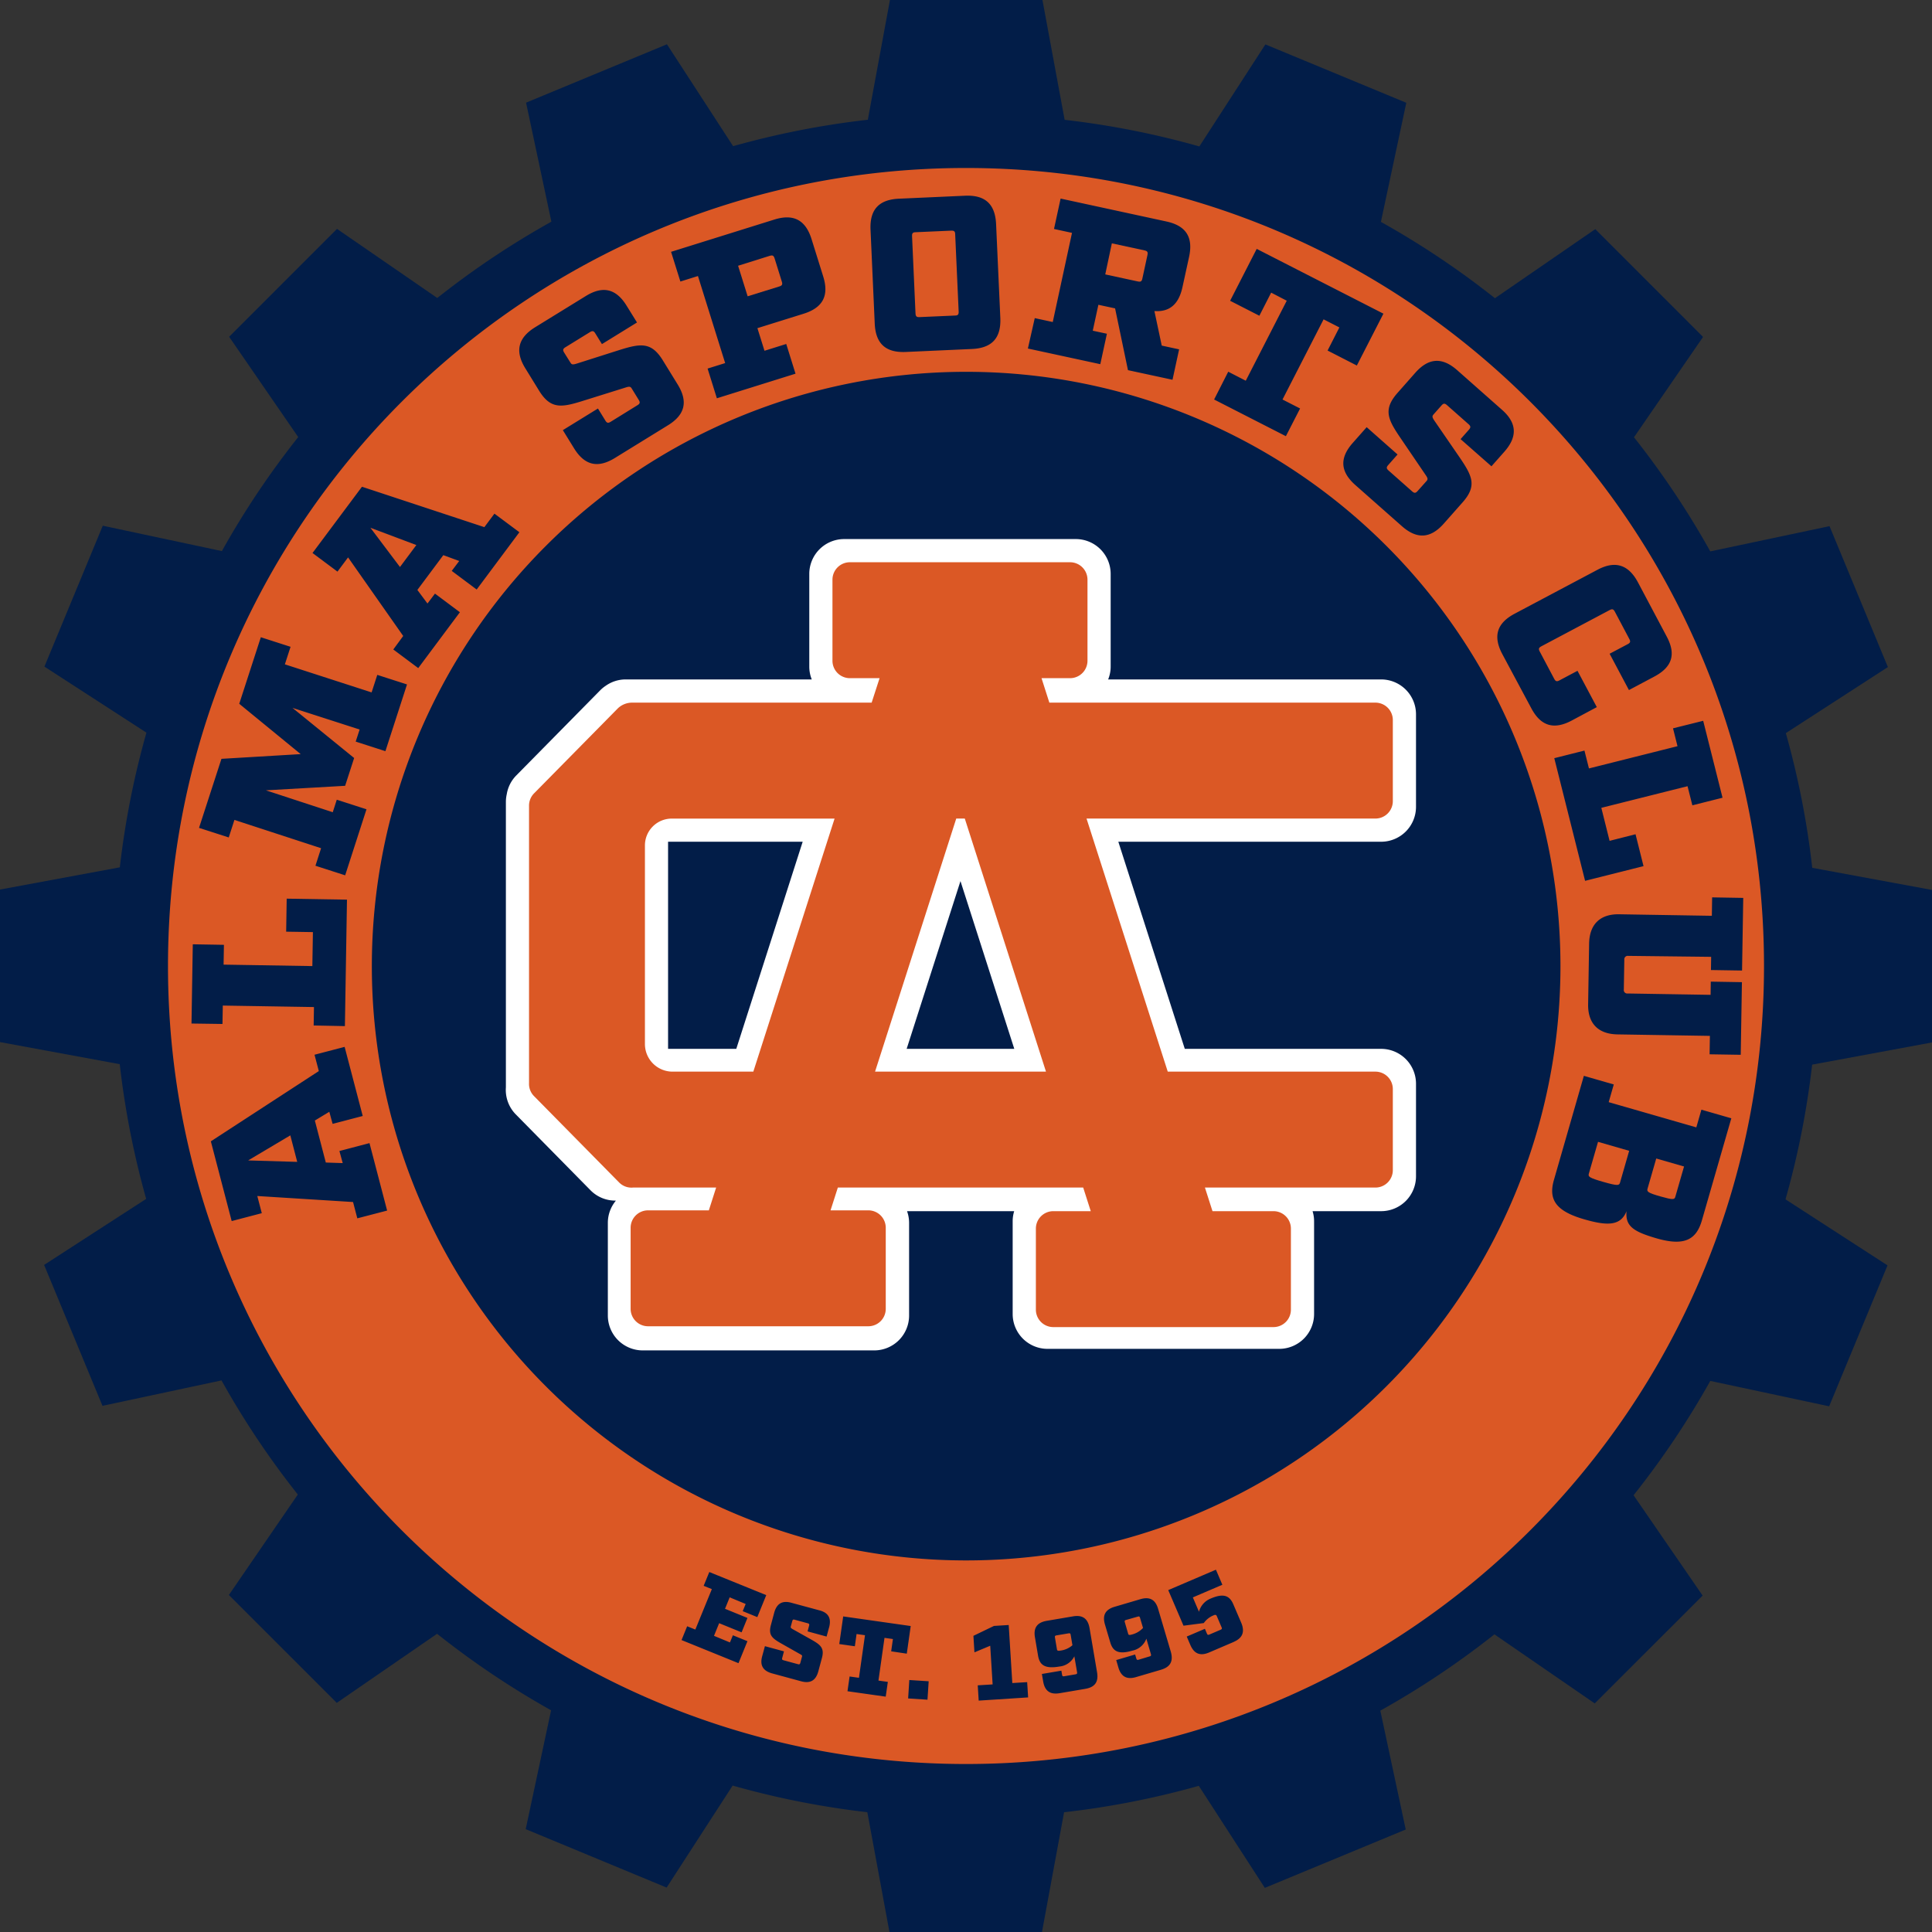
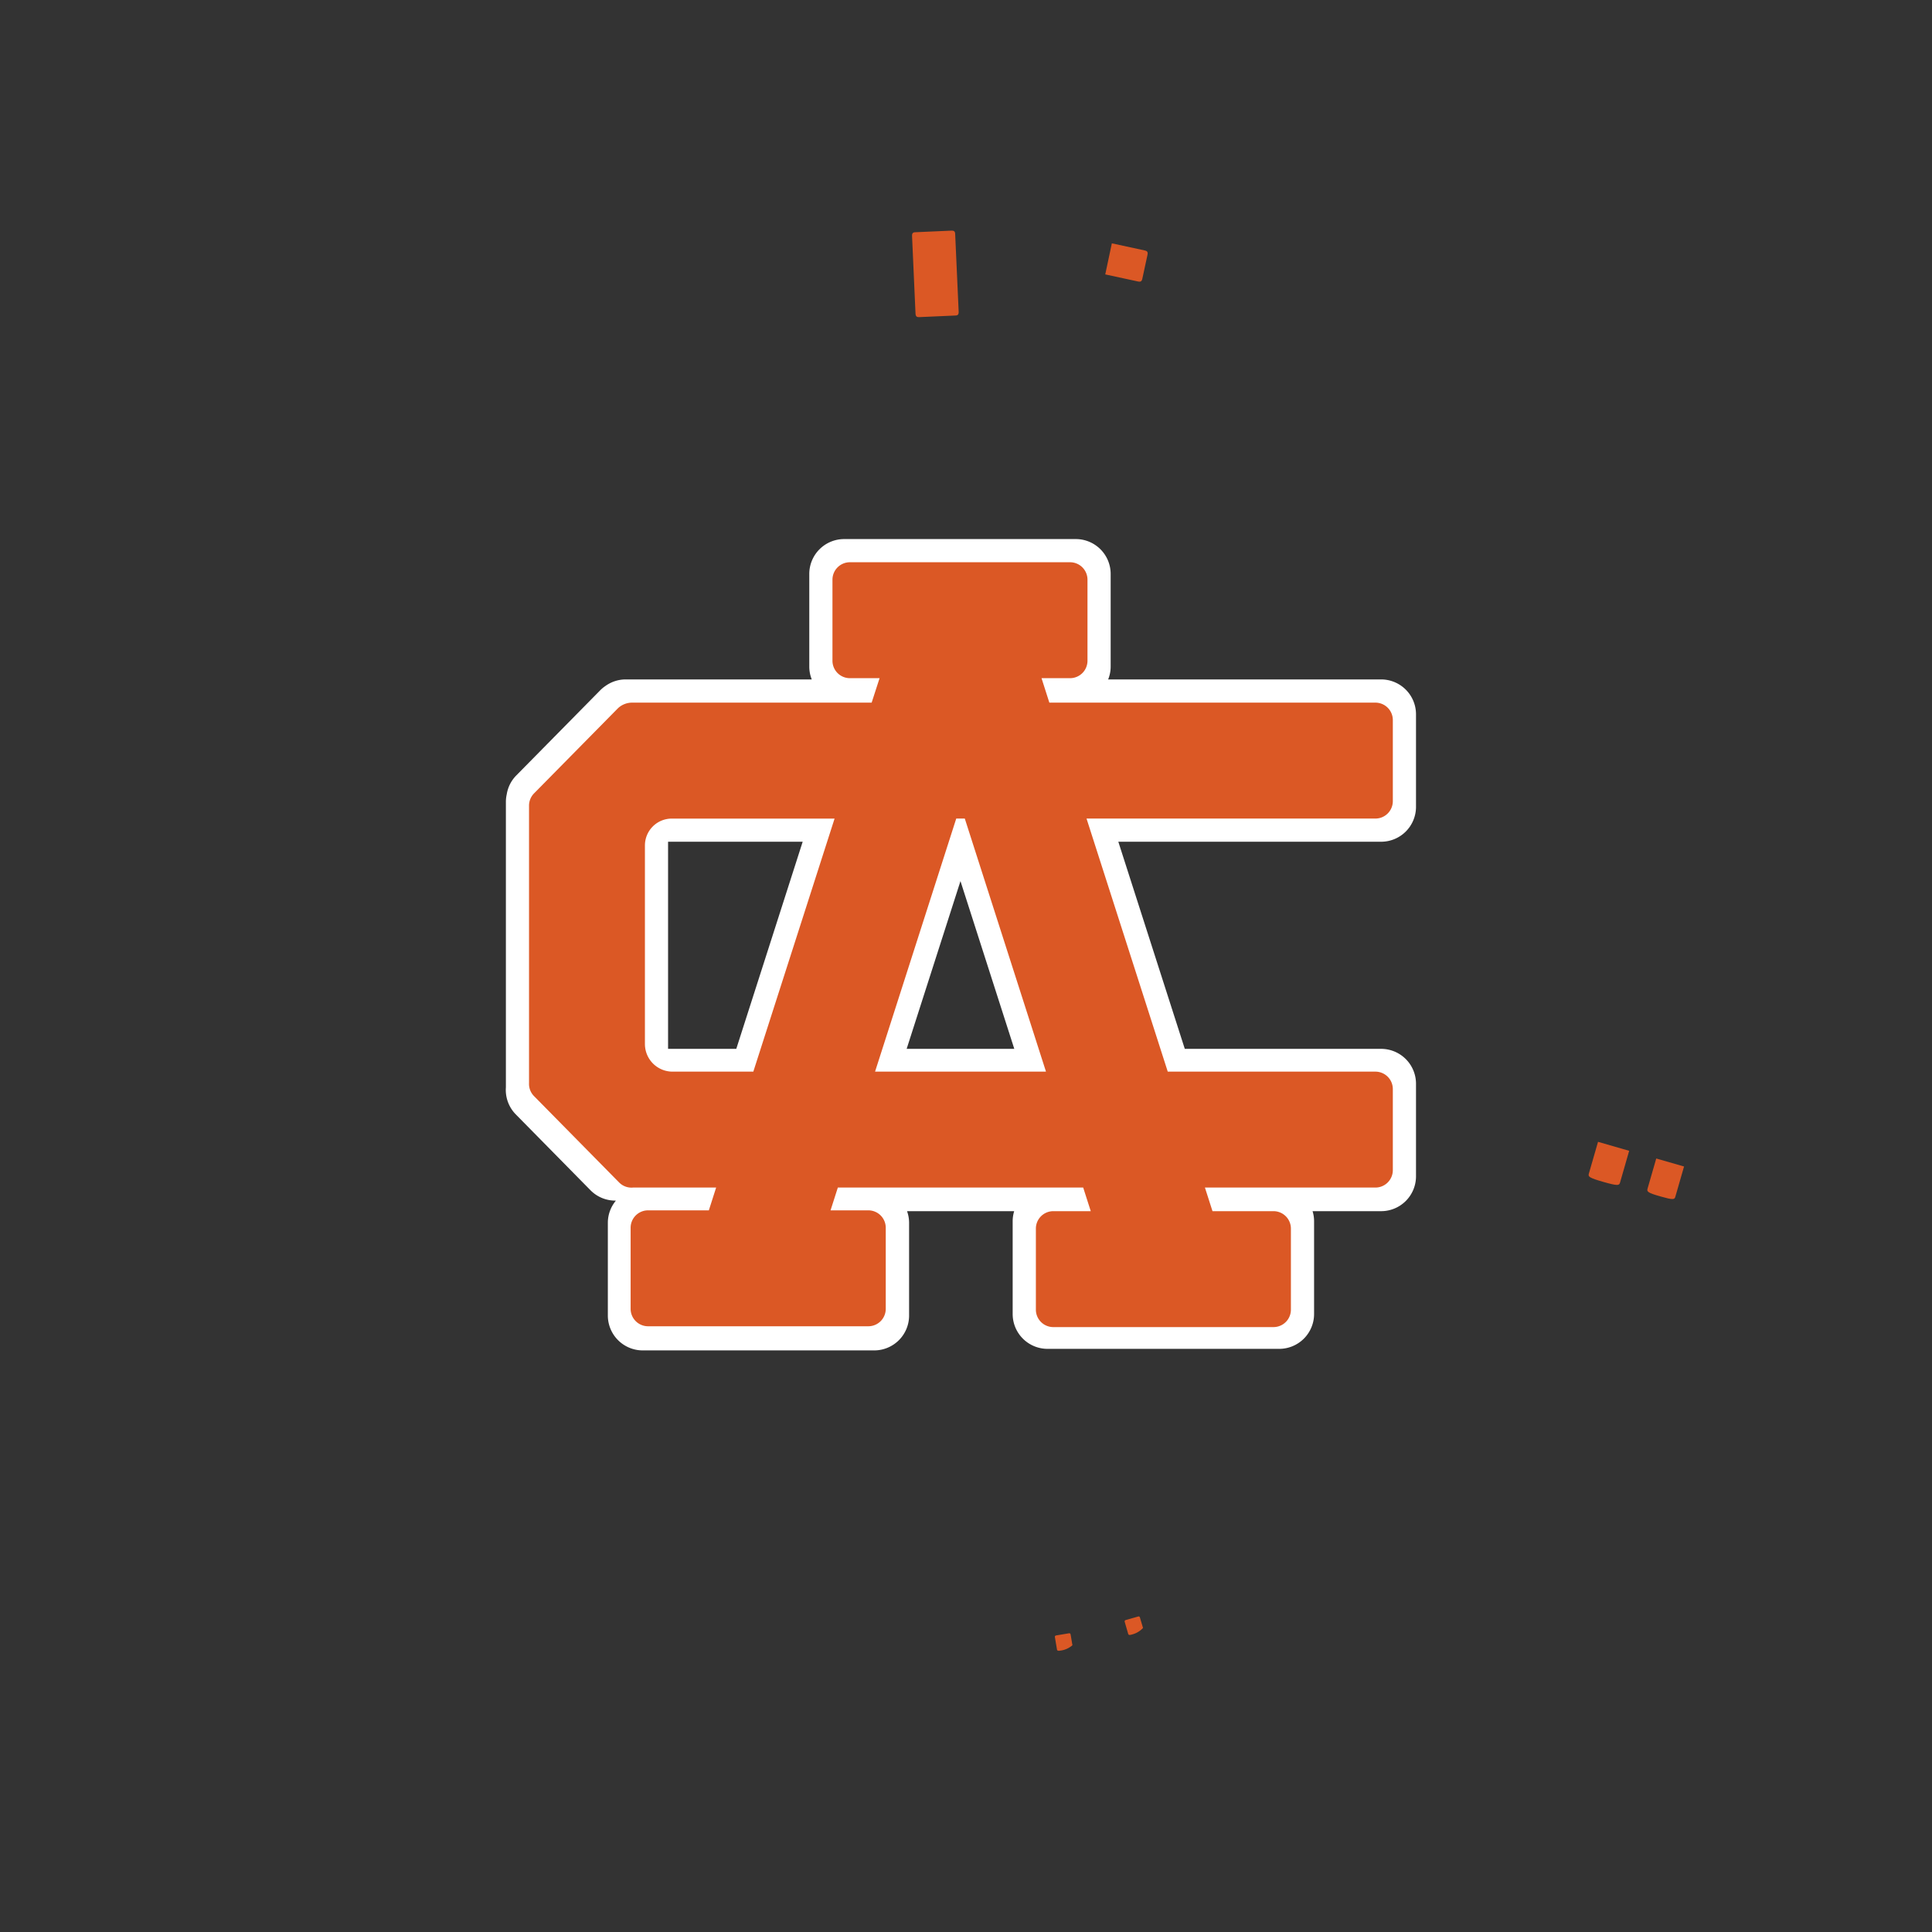
<svg xmlns="http://www.w3.org/2000/svg" viewBox="0 0 585.15 585.15">
  <rect x="0" y="0" width="585.15" height="585.15" fill="#333333" stroke="none" />
  <defs>
    <style>.cls-1{fill:#021d48;}.cls-2{fill:#db5825;}.cls-3{fill:#fff;}</style>
  </defs>
  <g id="Ebene_2" data-name="Ebene 2">
    <g id="Ebene_1-2" data-name="Ebene 1">
-       <path class="cls-1" d="M585.15,315.73V269.54l-36.27-6.7a255.9,255.9,0,0,0-8-40.8l30.91-20-17.68-42.68L518,167a259.42,259.42,0,0,0-23.11-34.56l20.92-30.39L483.17,69.4,452.78,90.32A258.32,258.32,0,0,0,418.24,67.2l7.69-36.07L383.25,13.45l-20,30.9a256.8,256.8,0,0,0-40.8-8.06L315.73,0H269.54l-6.7,36.27a258.13,258.13,0,0,0-40.8,8L202,13.41,159.33,31.09,167,67.14a257.51,257.51,0,0,0-34.56,23.11L102.07,69.32,69.4,102l20.92,30.38A258.32,258.32,0,0,0,67.2,166.91l-36.07-7.69L13.45,201.9l30.9,20a256.68,256.68,0,0,0-8.06,40.79L0,269.42v46.2l36.27,6.69a257.91,257.91,0,0,0,8,40.8l-30.91,20,17.68,42.68,36.05-7.7a257.51,257.51,0,0,0,23.11,34.56L69.32,483.08,102,515.75l30.38-20.92A258.39,258.39,0,0,0,166.91,518L159.22,554,201.9,571.7l20-30.9a256.69,256.69,0,0,0,40.79,8.07l6.7,36.28h46.2l6.69-36.27a255.68,255.68,0,0,0,40.8-8l20,30.91,42.68-17.68-7.7-36a259.42,259.42,0,0,0,34.56-23.11l30.39,20.92,32.67-32.66-20.92-30.39A258.39,258.39,0,0,0,518,418.24L554,425.93l17.68-42.68-30.9-20a256.82,256.82,0,0,0,8.07-40.8Z" />
      <path class="cls-2" d="M344.61,489.63l-3.54,1c-.43.13-.51.28-.39.71l1,3.45c.12.42.34.49,1.1.27a6.86,6.86,0,0,0,3.41-2l-.89-3C345.19,489.59,345,489.5,344.61,489.63Z" />
-       <polygon class="cls-2" points="126.1 165.08 112.19 159.85 121.14 171.73 126.1 165.08" />
-       <polygon class="cls-2" points="75.16 351.46 90.02 351.9 87.93 343.87 75.16 351.46" />
      <path class="cls-2" d="M323.62,494.7l-3.63.61c-.44.08-.55.23-.47.66l.6,3.55c.07.43.28.53,1.07.4a6.87,6.87,0,0,0,3.62-1.62l-.53-3.14C324.21,494.73,324.06,494.62,323.62,494.7Z" />
-       <path class="cls-2" d="M236,86.77c.89-.27,1.07-.61.79-1.49l-2.18-7c-.28-.89-.61-1.06-1.5-.79l-9.56,3,2.89,9.25Z" />
-       <path class="cls-2" d="M277.28,94.9c.05.93.32,1.19,1.25,1.14l10.68-.47c.93,0,1.18-.32,1.14-1.25L289.3,71c0-.93-.32-1.19-1.25-1.14l-10.67.47c-.93,0-1.19.32-1.14,1.25Z" />
-       <path class="cls-2" d="M292.58,50.88c-133.49,0-241.7,108.21-241.7,241.7s108.21,241.69,241.7,241.69S534.27,426.06,534.27,292.58,426.06,50.88,292.58,50.88ZM515.85,218.31l5.86,23.3-9.14,2.3-1.46-5.79L485,244.67l2.5,10,7.86-2,2.42,9.66-17.7,4.45-9.33-37.15,9.14-2.3,1.36,5.41L508.07,226l-1.36-5.41Zm-32-45.75c5.4-2.86,9.41-1.53,12.27,3.87l8.71,16.41c2.86,5.4,1.59,9.23-3.81,12.09L493.36,209l-5.85-11,5.46-2.89c.82-.43.93-.79.49-1.61l-4.35-8.21c-.44-.82-.8-.93-1.62-.5l-20.64,10.95c-.82.44-.93.8-.49,1.62l4.35,8.21c.44.82.8.93,1.62.49l5.45-2.89,5.85,11L476,218.25c-5.4,2.86-9.35,1.65-12.21-3.74L455,198.09c-2.86-5.4-1.65-9.35,3.74-12.21ZM423.27,119l5.36-6.07c4.05-4.58,8.17-4.83,12.75-.78l13.47,11.91c4.58,4,4.83,8.17.78,12.75l-3.91,4.42L442.37,133l2.51-2.84c.61-.7.59-1.07-.1-1.69l-6.52-5.76c-.7-.61-1.07-.59-1.69.11l-2.37,2.68c-.48.55-.47.83.21,1.87l7.75,11.28c3.77,5.56,5.22,8.52.82,13.5l-5.67,6.41c-4.05,4.58-8.17,4.83-12.74.78L410.49,146.9c-4.57-4.05-4.83-8.17-.78-12.75l4.22-4.77,9.35,8.27-2.81,3.18c-.62.7-.6,1.07.1,1.69l7.11,6.29c.7.61,1.07.59,1.69-.11l2.68-3c.49-.55.37-.92-.25-1.82l-7.7-11.33C420.32,127,418.87,124,423.27,119ZM372,112.58l5.31,2.73,12.41-24.23L385,88.63l-3.57,7-8.86-4.53,8.05-15.72L419,95l-8.05,15.71-8.86-4.54,3.57-7-4.78-2.45L388.44,121l5.32,2.72-4.3,8.39L367.72,121ZM313.4,96.35l5.45,1.18,5.83-27-5.45-1.18,2-9.21,32,6.93c6,1.29,8.2,4.76,6.91,10.73l-2,9.15c-1.13,5.19-3.88,7.58-8.5,7.26l2.22,10.46,5.26,1.14-2,9.21-13.49-2.91-3.9-18.71-5.06-1.09-1.7,7.85,4.28.92-2,9.22-21.93-4.74ZM272.27,60.18l20-.9c6.1-.27,9.15,2.52,9.42,8.62l1.28,28.38c.27,6.1-2.52,9.15-8.62,9.42l-20,.9c-6.1.27-9.15-2.51-9.42-8.62L263.66,69.6C263.38,63.5,266.17,60.45,272.27,60.18Zm-37.78,6.33c5.83-1.83,9.49.09,11.31,5.92l3.52,11.28c1.83,5.83-.09,9.48-5.92,11.31l-14,4.37,2.14,6.85,6.59-2.06,2.81,9-23.82,7.45-2.81-9,5.32-1.66L211.39,83.6l-5.32,1.67-2.82-9ZM162.1,99.1l15.31-9.43c5.2-3.21,9.22-2.25,12.42,3l3.1,5-10.62,6.55-2-3.23c-.48-.79-.85-.87-1.64-.39l-7.4,4.56c-.79.49-.88.86-.39,1.65l1.88,3c.38.62.65.69,1.84.34l13-4.14c6.41-2,9.67-2.52,13.15,3.13l4.49,7.29c3.21,5.2,2.25,9.22-3,12.42l-16,9.86c-5.2,3.2-9.22,2.25-12.42-3l-3.35-5.43,10.63-6.55,2.23,3.62c.48.79.85.88,1.64.39l8.08-5c.79-.48.88-.85.39-1.64l-2.12-3.45c-.38-.62-.77-.62-1.81-.29l-13.08,4.09c-6.41,2-9.67,2.52-13.16-3.13l-4.24-6.89C155.94,106.33,156.9,102.31,162.1,99.1Zm-52.47,48.32,37.07,12.24,3.05-4.09,7.56,5.63-12.94,17.35-7.55-5.64,2.26-3-4.81-1.77-7.86,10.54,3.06,4.11,2.27-3,7.55,5.64-12.62,16.92-7.55-5.64,3-4.09-16.7-23.8-3.21,4.31-7.56-5.64ZM67.07,229.83l24-1.43L72.46,213.16,79,193l9,2.9-1.72,5.31,26.27,8.5,1.72-5.31,9,2.9-6.54,20.21-9-2.9,1.19-3.66L88.59,214.4l18.67,15.18L104.53,238l-24,1.37L100.78,246l1.22-3.79,9,2.9-6.46,20-9-2.9,1.71-5.31L71,248.33l-1.72,5.31-9-2.9ZM58.39,286l9.43.16-.1,6,26.88.44.17-10.29-8.1-.13.16-10,18.26.3-.63,38.3L95,310.59l.09-5.58-27.61-.45-.1,5.57L58,310ZM108.22,369l-1.29-4.94-29-1.82,1.36,5.2-9.12,2.39-6.31-24.15L96.56,324.4l-1.3-4.95,9.12-2.38L109.86,338l-9.12,2.39-1-3.66-4.38,2.65,3.32,12.72,5.12.17-1-3.66,9.11-2.39,5.34,20.43ZM221,483.79l-1.41,3.47,6.79,2.77-1.77,4.36-6.8-2.77-1.56,3.83,4.83,2,.89-2.17,4.41,1.79-2.71,6.66-17.25-7,1.7-4.18,2.48,1,5-12.25-2.48-1,1.71-4.18,17.25,7-2.71,6.66-4.42-1.8.89-2.18Zm30.09,9.15-.74,2.73-5.76-1.57.47-1.75c.12-.43,0-.58-.4-.7l-4-1.09c-.43-.12-.58,0-.7.4l-.45,1.66c-.09.34,0,.45.49.76l5.71,3.2c2.8,1.58,4.05,2.55,3.22,5.61l-1.08,4c-.76,2.82-2.48,3.8-5.3,3l-8.68-2.36c-2.82-.77-3.8-2.48-3-5.3l.8-2.95,5.77,1.57-.53,2c-.12.43,0,.59.4.7l4.38,1.19c.43.12.59,0,.71-.4l.5-1.87c.1-.34,0-.47-.49-.73l-5.71-3.23c-2.8-1.58-4.05-2.55-3.22-5.61l1-3.74c.77-2.83,2.48-3.81,5.3-3l8.32,2.25C250.89,488.4,251.87,490.12,251.1,492.94Zm18.82,7.2.53-3.72-2.55-.36L266.06,509l2.84.4-.64,4.47-11.58-1.64.64-4.47,2.83.4,1.83-12.9-2.55-.36-.52,3.71-4.72-.67,1.19-8.37,20.45,2.91-1.19,8.37Zm11,14.65-5.86-.38.35-5.58,5.87.38Zm15.51.28-.29-4.63,4.51-.28-.73-11.71-4.78,2-.31-5,6.22-3,4.47-.28,1.09,17.58,4.5-.28.29,4.63Zm32.33-3.57-7.8,1.32c-2.88.49-4.5-.65-5-3.53l-.39-2.29,5.9-1,.21,1.22c.07.44.22.54.65.47l3.42-.58c.44-.08.54-.22.47-.66l-.82-4.8a5.66,5.66,0,0,1-4.56,3.1c-4.33.74-5.94-.41-6.43-3.29l-.94-5.55c-.5-2.88.65-4.5,3.53-5l8-1.36c2.88-.49,4.49.65,5,3.54l2.28,13.41C332.76,509.4,331.62,511,328.73,511.5Zm22.93-5.79-7.59,2.23c-2.8.83-4.54-.11-5.37-2.92l-.65-2.23,5.73-1.69.35,1.19c.13.43.28.52.71.39l3.32-1c.43-.12.52-.28.39-.71l-1.37-4.66a5.69,5.69,0,0,1-4.17,3.61c-4.21,1.24-5.95.3-6.77-2.51l-1.6-5.4c-.82-2.8.12-4.54,2.93-5.36l7.8-2.3c2.81-.83,4.54.11,5.37,2.92l3.85,13C355.42,503.14,354.47,504.88,351.66,505.71Zm22-8.42-7.48,3.2c-2.69,1.15-4.53.41-5.68-2.28l-1.09-2.54,5.5-2.35.61,1.44c.17.4.34.47.75.3l3.39-1.45c.41-.18.48-.35.3-.75l-1.46-3.42c-.18-.41-.49-.42-1-.18a6.63,6.63,0,0,0-2.92,2.32l-6.15.8-4.62-10.78,14.44-6.18,1.95,4.56-8.94,3.83,1.86,4.35a5.93,5.93,0,0,1,3.54-4c3.89-1.67,5.72-.93,6.87,1.76l2.44,5.7C377.06,494.3,376.32,496.14,373.64,497.29Zm-81.06-24.68a180,180,0,1,1,180-180A180,180,0,0,1,292.58,472.61Zm222.84-103c-1.69,5.87-5.3,7.87-13.66,5.47-7.15-2.06-9.57-3.73-9.17-8.24-1.77,4.47-5.78,4.48-12.8,2.46-8.87-2.55-10.86-6.17-9.17-12l9.05-31.46,9.06,2.61-1.54,5.36,26.54,7.64,1.54-5.36,9.06,2.61Zm-22.29-80.1a1.05,1.05,0,0,0-1.21,1.17l-.15,9A1.05,1.05,0,0,0,493,300.9l25.09.41.06-4,9.43.16-.36,22-9.43-.15.09-5.58-28-.45c-5.84-.1-9-3.34-8.88-9.18l.3-18.32c.1-5.84,3.33-9,9.17-8.88l28,.46.09-5.58,9.42.16-.36,22-9.42-.15.06-4Z" />
+       <path class="cls-2" d="M277.28,94.9c.05.93.32,1.19,1.25,1.14l10.68-.47c.93,0,1.18-.32,1.14-1.25L289.3,71c0-.93-.32-1.19-1.25-1.14l-10.67.47c-.93,0-1.19.32-1.14,1.25" />
      <path class="cls-2" d="M499,360c-.26.89,0,1.26,3.88,2.36s4.29,1,4.54.07l2.63-9.13-8.42-2.42Z" />
      <path class="cls-2" d="M346,84.32l1.53-7.07c.19-.91,0-1.22-.92-1.42l-9.86-2.13-2,9.41,9.86,2.13C345.51,85.43,345.82,85.23,346,84.32Z" />
      <path class="cls-2" d="M481.22,355.46c-.26.89,0,1.26,4.39,2.51s4.79,1.1,5.05.21l2.77-9.63L484,345.83Z" />
      <path class="cls-3" d="M418.34,254.94a10.57,10.57,0,0,0,10.53-10.54V216.32a10.57,10.57,0,0,0-10.53-10.54H335.63a10.29,10.29,0,0,0,.76-3.89V173.8a10.56,10.56,0,0,0-10.53-10.53H255.64a10.56,10.56,0,0,0-10.53,10.53v28.09a10.48,10.48,0,0,0,.75,3.89h-56.4a10.48,10.48,0,0,0-6,1.92,10.58,10.58,0,0,0-1.69,1.39l-25.42,25.79a10.48,10.48,0,0,0-2.87,5.68,10.6,10.6,0,0,0-.26,2.27v86.51a10.55,10.55,0,0,0,3,8.18l22.65,23a10.52,10.52,0,0,0,7.68,3.11,10.47,10.47,0,0,0-2.45,6.73v28.09A10.57,10.57,0,0,0,194.59,409h70.22a10.56,10.56,0,0,0,10.53-10.53V370.34a10.49,10.49,0,0,0-.62-3.51h32.45a10.28,10.28,0,0,0-.46,3.05V398a10.56,10.56,0,0,0,10.53,10.53h70.23A10.56,10.56,0,0,0,398,398V369.88a10.28,10.28,0,0,0-.46-3.05h20.8a10.56,10.56,0,0,0,10.53-10.53V328.21a10.57,10.57,0,0,0-10.53-10.54h-59.5l-20.13-62.73Zm-216,62.73V254.94h40.77L223,317.67Zm72.26,0,16.3-50.81,16.3,50.81Z" />
      <path class="cls-2" d="M421.85,242.65V218.07a5.28,5.28,0,0,0-5.26-5.26H317.82l-2.37-7.41h8.66a5.28,5.28,0,0,0,5.26-5.27V175.56a5.28,5.28,0,0,0-5.26-5.27H257.4a5.28,5.28,0,0,0-5.27,5.27v24.57a5.28,5.28,0,0,0,5.27,5.27h9L264,212.81H191.28a6.31,6.31,0,0,0-4.07,1.65l-25.48,25.85a5.28,5.28,0,0,0-1.5,3.82c0,.06,0,.11,0,.16v83.76a5.23,5.23,0,0,0,1.49,3.91l25.82,26.2a5.23,5.23,0,0,0,4.16,1.52h25.2l-2.21,6.9H196.26a5.28,5.28,0,0,0-5.26,5.27v24.58a5.28,5.28,0,0,0,5.26,5.26H263a5.28,5.28,0,0,0,5.27-5.26V371.85a5.28,5.28,0,0,0-5.27-5.27H251.55l2.21-6.9h74.31l2.29,7.15H319a5.28,5.28,0,0,0-5.26,5.26v24.58a5.28,5.28,0,0,0,5.26,5.27h66.71a5.28,5.28,0,0,0,5.27-5.27V372.09a5.28,5.28,0,0,0-5.27-5.26H367.23l-2.29-7.15h51.65a5.28,5.28,0,0,0,5.26-5.26V329.84a5.28,5.28,0,0,0-5.26-5.27H353.68l-24.6-76.65h87.51A5.28,5.28,0,0,0,421.85,242.65ZM228.16,324.57H203.7a8.37,8.37,0,0,1-8.37-8.37s0-.08,0-.13h0V256.39c0-.11,0-.22,0-.33a8.13,8.13,0,0,1,8.14-8.13h49.3Zm36.87,0,24.59-76.65h2.59l24.59,76.65Z" />
    </g>
  </g>
</svg>